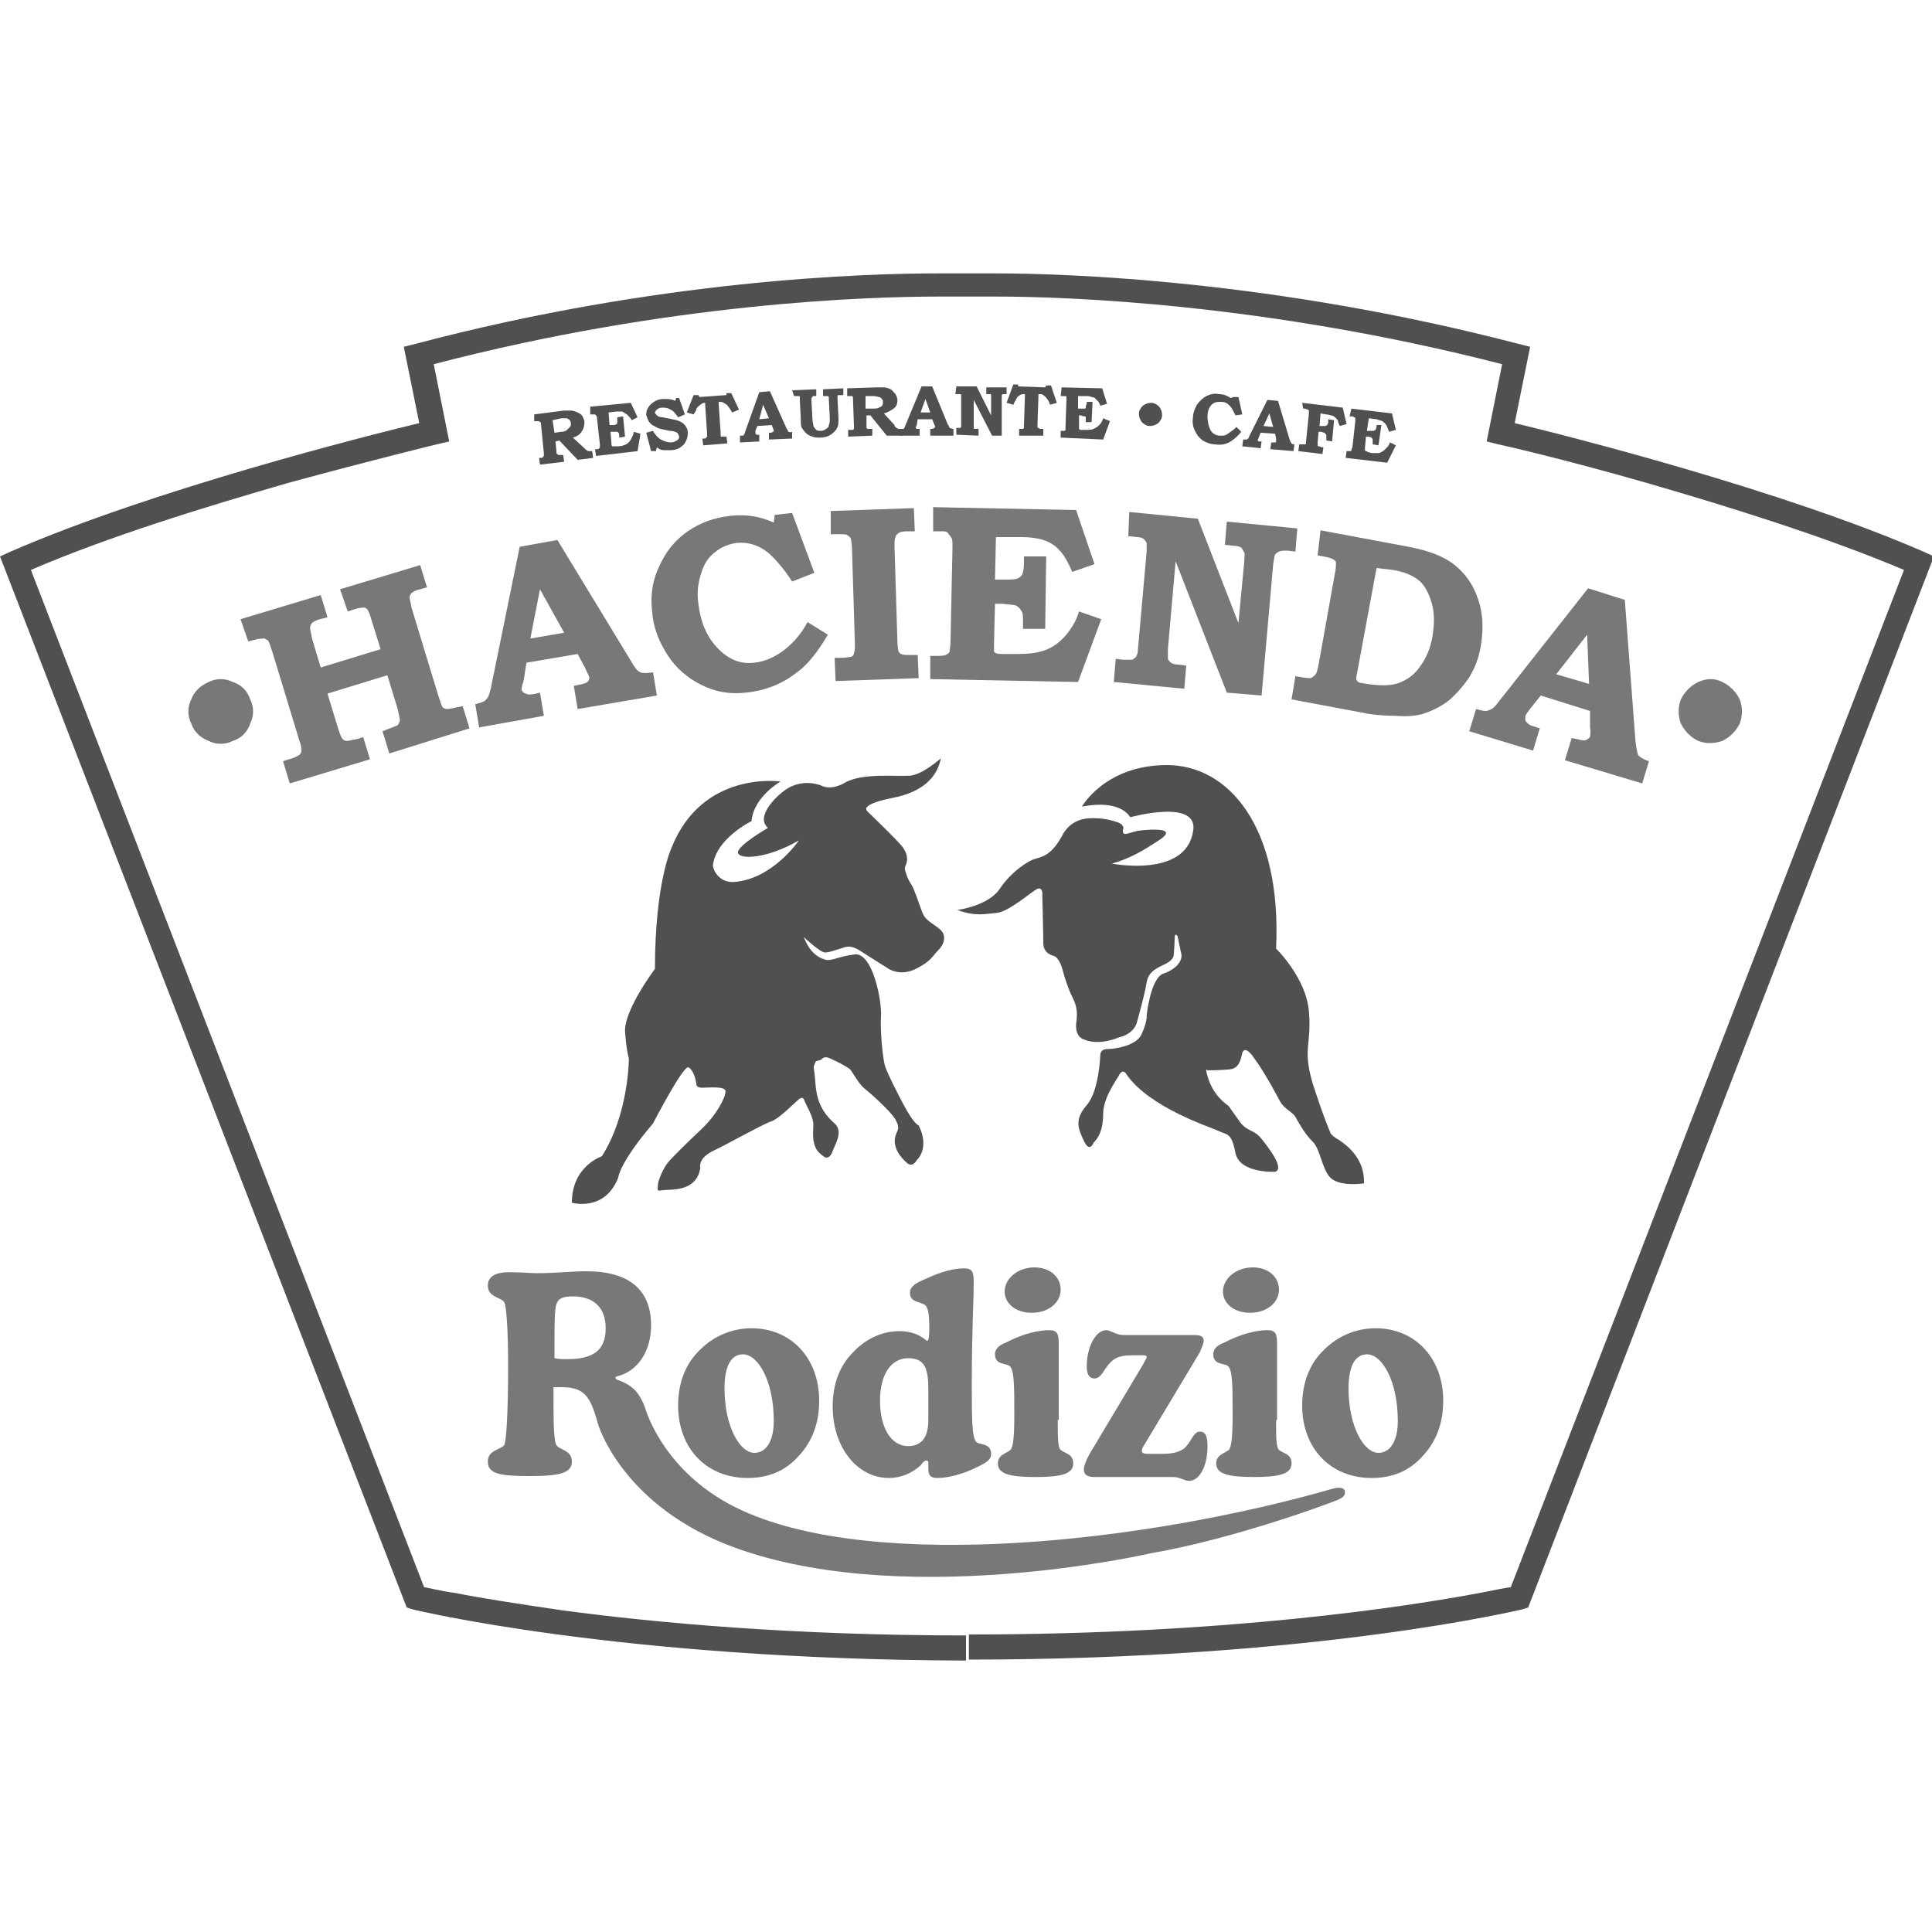
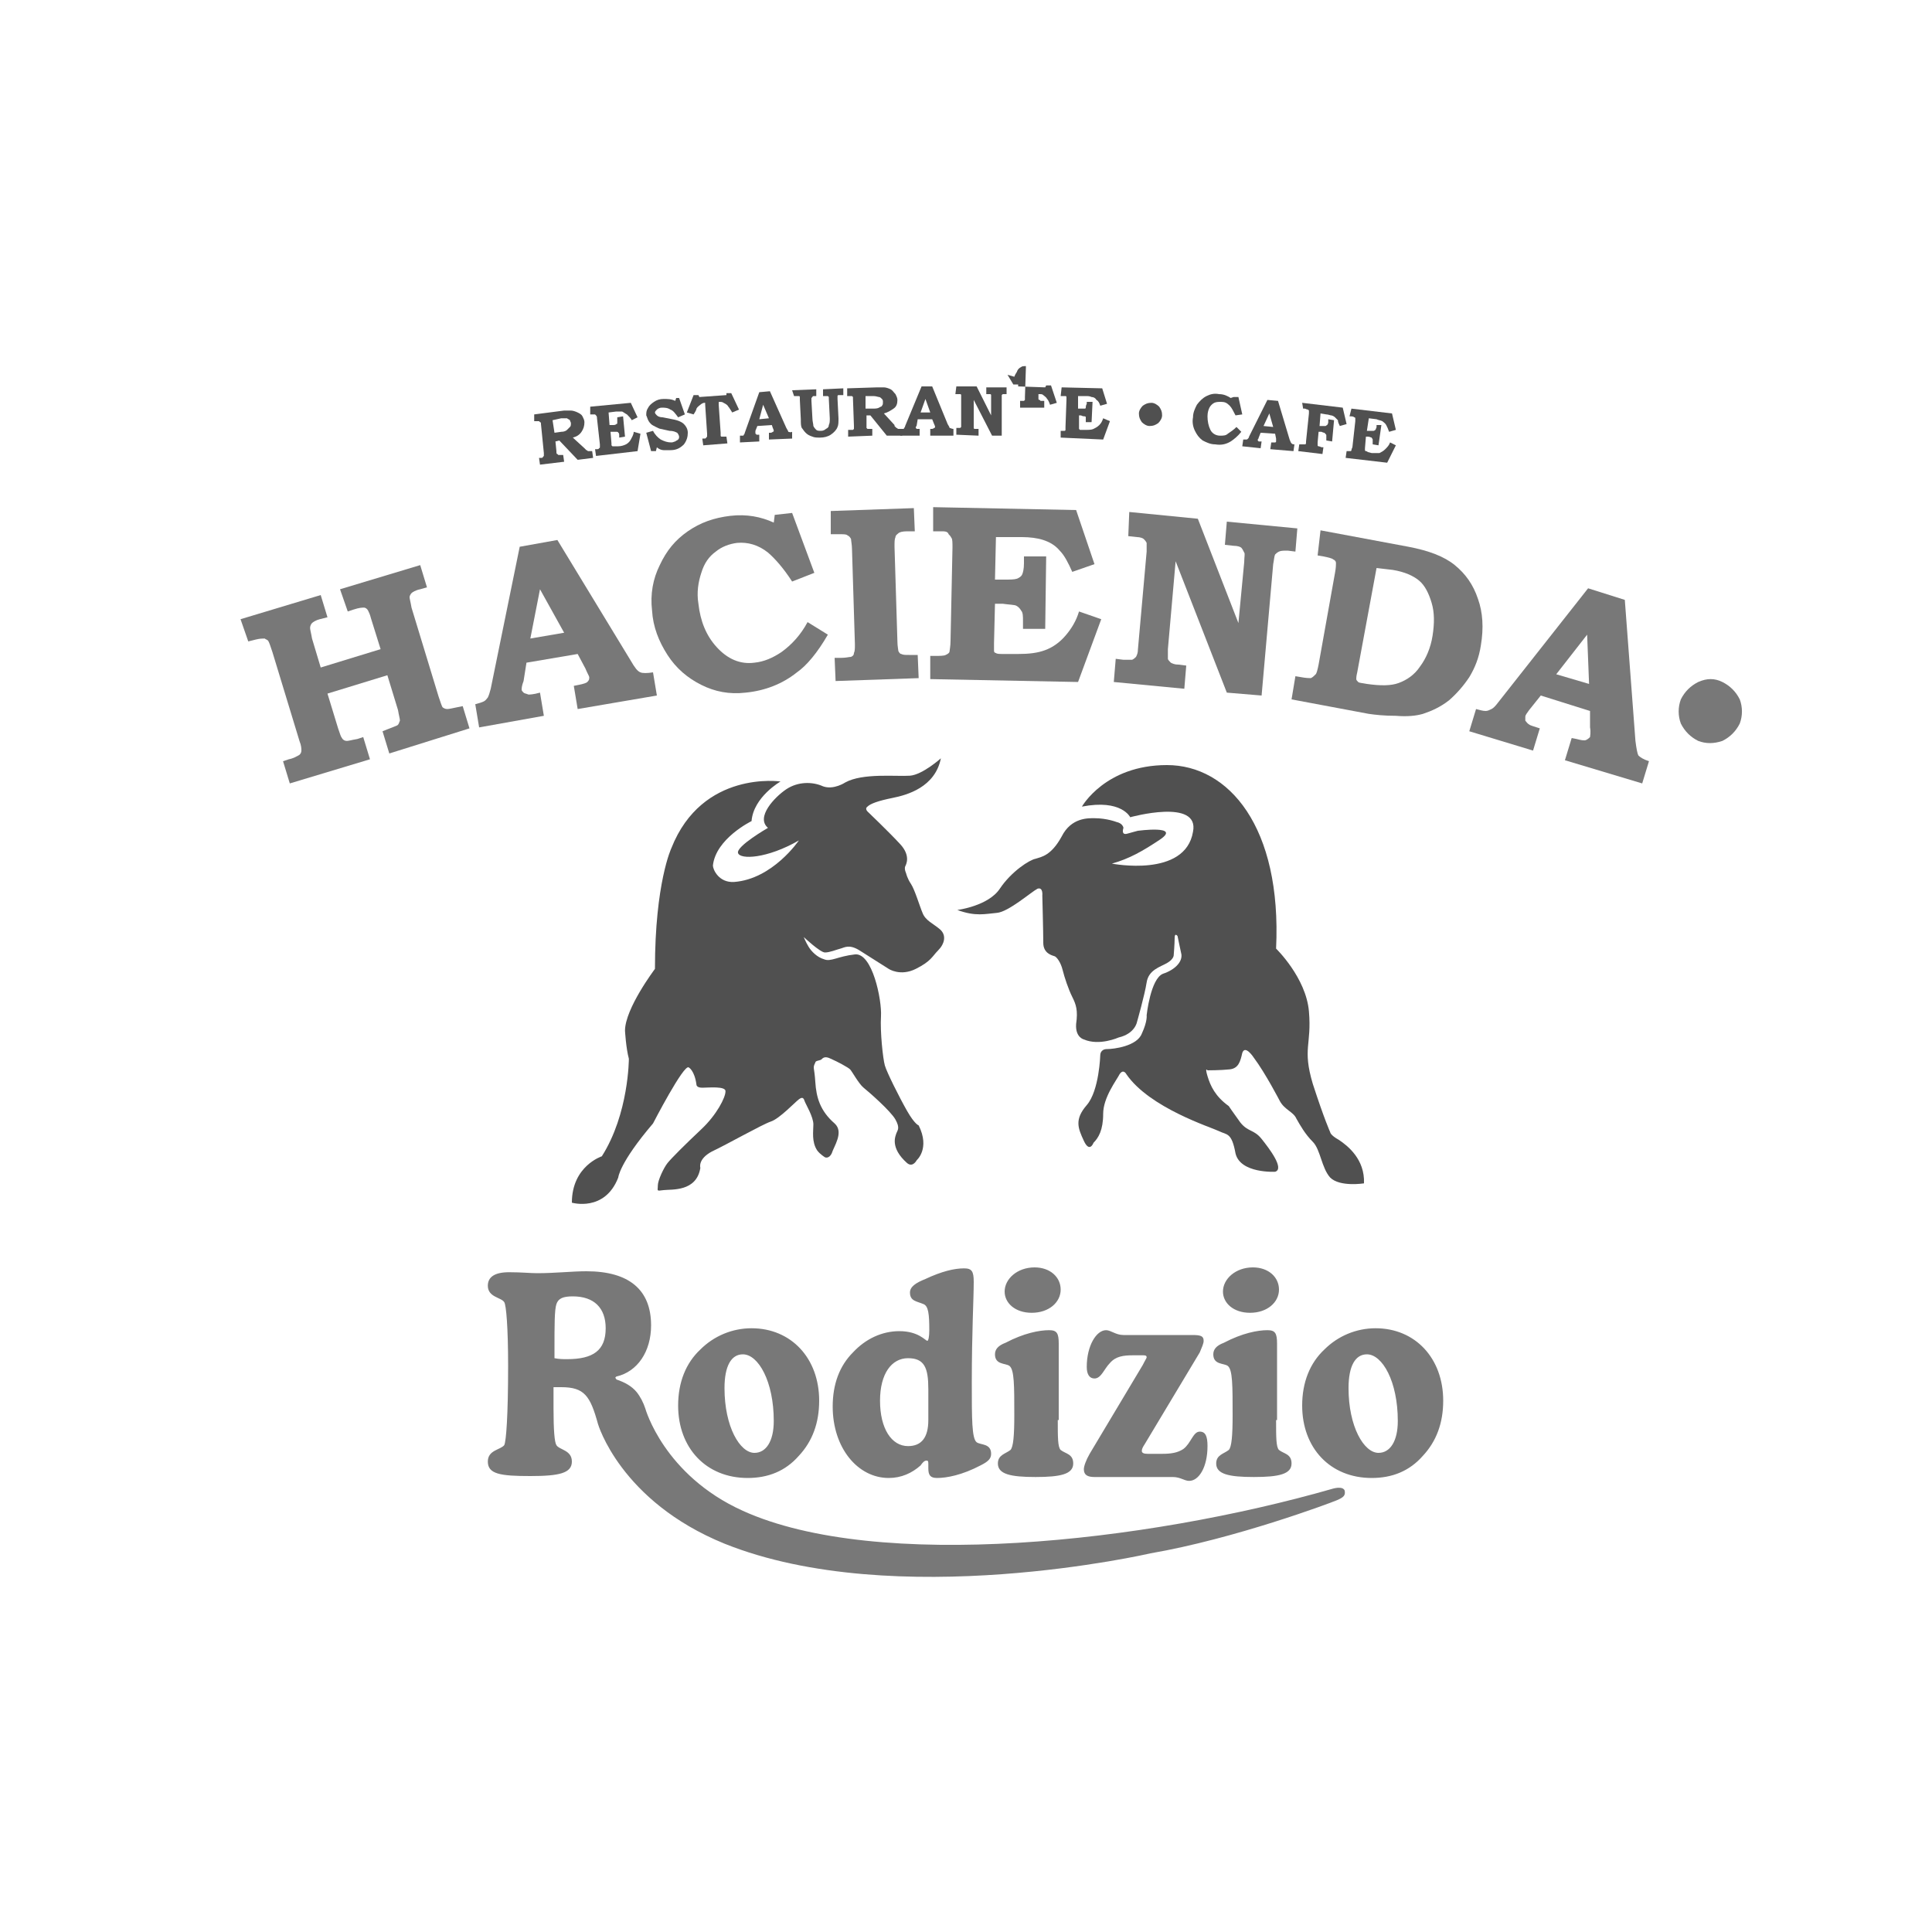
<svg xmlns="http://www.w3.org/2000/svg" version="1.1" id="Layer_1" x="0px" y="0px" viewBox="0 0 200 200" style="enable-background:new 0 0 200 200;" xml:space="preserve">
  <style type="text/css">
	.st0{fill:#787878;}
	.st1{fill:#505050;}
	.st2{fill-rule:evenodd;clip-rule:evenodd;fill:#505050;}
</style>
  <path class="st0" d="M61.9,147.4c-0.8-2.9-1.4-3.8-3.8-3.8c-0.2,0-0.5,0-0.8,0c0,0.8,0,1.5,0,2.2c0,2.2,0.1,3.5,0.3,3.8  c0.3,0.5,1.6,0.5,1.6,1.7c0,1.2-1.3,1.5-4.3,1.5c-3.1,0-4.4-0.2-4.4-1.5c0-1.2,1.3-1.2,1.7-1.7c0.2-0.4,0.4-3.1,0.4-8.2  c0-4-0.2-6.3-0.4-6.6c-0.3-0.5-1.7-0.5-1.7-1.7c0-0.9,0.7-1.4,2.2-1.4c1.3,0,2.2,0.1,2.9,0.1c1.9,0,3.6-0.2,5.1-0.2  c4.4,0,6.7,1.9,6.7,5.6c0,2.7-1.4,4.8-3.6,5.3c-0.1,0.1-0.1,0.1-0.1,0.1c0,0.1,0.1,0.1,0.1,0.2c0.9,0.3,1.6,0.7,2.1,1.3  c0.4,0.5,0.7,1.1,0.9,1.7c0,0,1.9,6.9,10.1,10.6c13.9,6.3,41.6,3.3,61.1-2.3c0,0,1-0.3,1.2,0.2c0.1,0.5-0.1,0.7-0.8,1  c-0.7,0.3-10.6,4-19.3,5.5c0,0-26.4,6.1-44.1-1C64.2,155.4,61.9,147.4,61.9,147.4z M57.4,140.6c0.5,0.1,0.9,0.1,1.3,0.1  c2.7,0,4-0.9,4-3.2c0-2.1-1.2-3.3-3.4-3.3c-1,0-1.5,0.2-1.7,0.8c-0.2,0.6-0.2,2.1-0.2,4.7V140.6z M72.5,139.7  c1.4-1.4,3.3-2.2,5.3-2.2c4.1,0,7,3.1,7,7.5c0,2.3-0.7,4.2-2.1,5.7c-1.4,1.6-3.2,2.3-5.3,2.3c-4.3,0-7.2-3.1-7.2-7.5  C70.2,143.1,71,141.1,72.5,139.7z M80.1,147.1c0-4.1-1.6-6.9-3.2-6.9c-1.2,0-1.9,1.2-1.9,3.5c0,4,1.6,6.7,3.1,6.7  C79.3,150.4,80.1,149.2,80.1,147.1z M96.1,151.6c0-0.3,0-0.4-0.2-0.4c-0.2,0-0.4,0.2-0.6,0.5c-0.9,0.8-2,1.3-3.3,1.3  c-3.2,0-5.8-3.1-5.8-7.4c0-2.3,0.7-4.2,2.1-5.6c1.3-1.4,3-2.2,4.8-2.2c2,0,2.7,1,2.9,1c0.1,0,0.2-0.4,0.2-1.1c0-1.7-0.1-2.5-0.6-2.7  c-0.7-0.3-1.4-0.3-1.4-1.2c0-0.6,0.6-1,1.6-1.4c1.7-0.8,3-1.1,4-1.1c0.8,0,1,0.3,1,1.4c0,1.7-0.2,5.2-0.2,10.4c0,3.8,0,5.8,0.5,6.2  c0.4,0.3,1.5,0.1,1.5,1.2c0,0.5-0.3,0.8-1.1,1.2c-1.9,1-3.5,1.3-4.5,1.3c-0.7,0-0.9-0.3-0.9-1V151.6z M94,140.6  c-1.7,0-2.9,1.6-2.9,4.4c0,2.9,1.2,4.7,2.9,4.7c1.4,0,2.1-0.9,2.1-2.7v-3.2C96.1,141.6,95.7,140.6,94,140.6z M109.5,147  c0,1.8,0,2.8,0.3,3.1c0.5,0.4,1.3,0.4,1.3,1.4c0,1.1-1.3,1.4-3.9,1.4c-2.6,0-3.9-0.3-3.9-1.4c0-0.9,0.8-1,1.3-1.4  c0.3-0.3,0.4-1.5,0.4-3.6c0-3.1,0-4.7-0.5-5.1c-0.4-0.3-1.5-0.1-1.5-1.2c0-0.5,0.3-0.9,1.1-1.2c1.9-1,3.5-1.3,4.5-1.3  c0.8,0,1,0.3,1,1.4c0,0.4,0,1.8,0,4.3V147z M107.1,131.2c1.6,0,2.7,1,2.7,2.3c0,1.3-1.2,2.4-3,2.4c-1.7,0-2.8-1-2.8-2.2  C104,132.4,105.3,131.2,107.1,131.2z M118.7,140.5c0-0.2-0.2-0.2-0.4-0.2h-1c-1,0-1.8,0.1-2.4,0.8c-0.6,0.6-0.9,1.6-1.6,1.6  c-0.5,0-0.8-0.4-0.8-1.2c0-2.2,1-3.8,2-3.8c0.5,0,1,0.5,1.8,0.5h7.1c0.9,0,1.2,0.1,1.2,0.6c0,0.3-0.2,0.7-0.4,1.2l-5.7,9.5  c-0.2,0.3-0.3,0.5-0.3,0.7c0,0.2,0.2,0.3,0.6,0.3h1.5c0.9,0,1.6-0.1,2.2-0.5c0.8-0.6,1-1.8,1.7-1.8c0.6,0,0.8,0.5,0.8,1.5  c0,2.2-0.9,3.6-1.9,3.6c-0.5,0-0.9-0.4-1.7-0.4h-8.1c-0.7,0-1.1-0.2-1.1-0.8c0-0.3,0.2-0.9,0.6-1.6l5.5-9.2  C118.6,140.7,118.7,140.6,118.7,140.5z M132.1,147c0,1.8,0,2.8,0.3,3.1c0.5,0.4,1.3,0.4,1.3,1.4c0,1.1-1.3,1.4-3.9,1.4  c-2.6,0-3.9-0.3-3.9-1.4c0-0.9,0.8-1,1.3-1.4c0.3-0.3,0.4-1.5,0.4-3.6c0-3.1,0-4.7-0.5-5.1c-0.4-0.3-1.5-0.1-1.5-1.2  c0-0.5,0.3-0.9,1.1-1.2c1.9-1,3.5-1.3,4.5-1.3c0.8,0,1,0.3,1,1.4c0,0.4,0,1.8,0,4.3V147z M129.7,131.2c1.6,0,2.7,1,2.7,2.3  c0,1.3-1.2,2.4-3,2.4c-1.7,0-2.8-1-2.8-2.2C126.6,132.4,127.9,131.2,129.7,131.2z M137.1,139.7c1.4-1.4,3.3-2.2,5.3-2.2  c4.1,0,7,3.1,7,7.5c0,2.3-0.7,4.2-2.1,5.7c-1.4,1.6-3.2,2.3-5.3,2.3c-4.3,0-7.2-3.1-7.2-7.5C134.8,143.1,135.6,141.1,137.1,139.7z   M144.7,147.1c0-4.1-1.6-6.9-3.2-6.9c-1.2,0-1.9,1.2-1.9,3.5c0,4,1.6,6.7,3.1,6.7C143.9,150.4,144.7,149.2,144.7,147.1z" />
  <g>
-     <path class="st1" d="M42.7,166.6l-0.6-0.2L0,57.6l1.1-0.5c14.7-6.4,36.9-12,42.3-13.3l0,0l-1.6-7.9l1.2-0.3   c25.3-6.7,46.7-7.3,54.2-7.3l0,0c1.6,0,2.6,0,2.9,0l0,0c0.2,0,1.2,0,2.9,0l0,0c7.5,0,28.9,0.7,54.2,7.3l0,0l1.2,0.3l-1.6,7.9   c5.4,1.3,27.6,6.9,42.3,13.3l0,0l1.1,0.5l-42,108.8l-0.6,0.2c-0.1,0-21.3,5.2-57.3,5.2l0,0v-1.3v-1.3c26.9,0,45.4-2.9,52.9-4.3l0,0   c1.5-0.3,2.5-0.5,3.2-0.6l0,0l40.7-105.3c-8-3.4-18.3-6.6-26.6-9l0,0c-8.7-2.5-15.3-4-15.4-4l0,0l-1.2-0.3l1.6-8   c-24.5-6.3-45.1-7-52.4-7l0,0c-1.8,0-2.8,0-2.8,0l0,0l-0.1,0l-0.1,0c0,0-1,0-2.8,0l0,0c-7.3,0-27.9,0.6-52.4,7l0,0l1.6,8L45.2,46   c0,0-6.6,1.6-15.4,4l0,0c-8.3,2.4-18.5,5.5-26.6,9l0,0l40.7,105.3c0.6,0.1,1.7,0.4,3.2,0.6l0,0c2.5,0.5,6.3,1.1,11.1,1.8l0,0   c9.7,1.3,23.9,2.6,41.8,2.6l0,0v1.3v1.3C63.9,171.8,42.7,166.6,42.7,166.6L42.7,166.6z" />
-   </g>
+     </g>
  <g>
-     <path class="st0" d="M21.6,70.6c0.8-0.4,1.7-0.4,2.5,0c0.9,0.3,1.5,0.9,1.8,1.8c0.4,0.8,0.4,1.7,0,2.5c-0.3,0.9-0.9,1.5-1.8,1.8   c-0.8,0.4-1.7,0.4-2.5,0c-0.8-0.3-1.5-0.9-1.8-1.8c-0.4-0.8-0.4-1.7,0-2.5C20.1,71.6,20.7,71,21.6,70.6z" />
    <path class="st0" d="M24.9,64.1l8.3-2.5l0.7,2.3l-0.8,0.2c-0.4,0.1-0.7,0.3-0.8,0.4c-0.1,0.1-0.2,0.3-0.2,0.5   c0,0.2,0.1,0.5,0.2,1.1l0.9,3l6.2-1.9l-1-3.2c-0.1-0.4-0.2-0.6-0.3-0.8c-0.1-0.2-0.3-0.3-0.4-0.3c-0.2,0-0.5,0-1.1,0.2l-0.6,0.2   L35.2,61l8.3-2.5l0.7,2.3l-0.7,0.2c-0.5,0.1-0.8,0.3-0.9,0.4c-0.1,0.1-0.2,0.3-0.2,0.4c0,0.2,0.1,0.5,0.2,1.1l2.8,9.2   c0.2,0.6,0.3,0.9,0.4,1.1c0.1,0.1,0.3,0.2,0.5,0.2c0.2,0,0.6-0.1,1.1-0.2l0.5-0.1l0.7,2.3L40.3,78l-0.7-2.3l0.5-0.2   c0.5-0.2,0.8-0.3,1-0.4c0.2-0.1,0.2-0.3,0.3-0.5c0-0.2-0.1-0.5-0.2-1.1l-1.1-3.6l-6.2,1.9l1.1,3.6c0.2,0.6,0.3,0.9,0.4,1   c0.1,0.2,0.3,0.3,0.5,0.3c0.2,0,0.5-0.1,1.1-0.2l0.6-0.2l0.7,2.3L30,81.1l-0.7-2.3l0.6-0.2c0.5-0.1,0.8-0.3,1-0.4   c0.2-0.1,0.3-0.3,0.3-0.5c0-0.2,0-0.5-0.2-1l-2.8-9.2c-0.2-0.6-0.3-0.9-0.4-1.1c-0.1-0.2-0.3-0.2-0.4-0.3c-0.2,0-0.5,0-0.9,0.1   l-0.8,0.2L24.9,64.1z" />
    <path class="st0" d="M53.8,56.6l3.9-0.7l7.6,12.5c0.4,0.7,0.7,1.1,1,1.2c0.2,0.1,0.7,0.1,1.3,0l0.4,2.4l-8.2,1.4l-0.4-2.4l0.5-0.1   c0.5-0.1,0.8-0.2,0.9-0.3c0.2-0.2,0.2-0.3,0.2-0.5c0-0.1-0.2-0.4-0.4-0.9l-0.8-1.5l-5.3,0.9l-0.3,1.9C54,71,54,71.3,54,71.4   c0,0.1,0.1,0.2,0.2,0.3c0.1,0.1,0.3,0.1,0.5,0.2c0.1,0,0.5,0,1.2-0.2l0.4,2.4l-6.7,1.2l-0.4-2.4c0.4-0.1,0.7-0.2,0.9-0.3   c0.2-0.1,0.3-0.3,0.4-0.4c0.1-0.2,0.2-0.5,0.3-0.9L53.8,56.6z M54.9,66.1l3.5-0.6L55.9,61L54.9,66.1z" />
    <path class="st0" d="M80.2,53.3l1.8-0.2l2.3,6.2L82,60.2c-0.9-1.4-1.8-2.4-2.5-3c-1-0.8-2.1-1.1-3.2-1c-0.8,0.1-1.6,0.4-2.2,0.9   c-0.7,0.5-1.2,1.2-1.5,2.2c-0.3,0.9-0.5,2-0.3,3.2c0.2,1.8,0.8,3.3,1.9,4.5c1.1,1.2,2.4,1.8,3.9,1.6c1-0.1,1.9-0.5,2.8-1.1   c1.1-0.8,2-1.8,2.7-3.1l2.1,1.3c-1.1,1.9-2.2,3.2-3.2,3.9c-1.5,1.2-3.3,1.9-5.3,2.1c-1.7,0.2-3.2-0.1-4.6-0.8   c-1.4-0.7-2.6-1.7-3.5-3.1c-0.9-1.4-1.5-2.9-1.6-4.6c-0.2-1.7,0.1-3.3,0.8-4.7c0.7-1.5,1.6-2.6,2.9-3.5c1.3-0.9,2.7-1.4,4.4-1.6   c1.7-0.2,3.2,0.1,4.5,0.7L80.2,53.3z" />
    <path class="st0" d="M86,52.9l8.6-0.3l0.1,2.4l-0.8,0c-0.5,0-0.8,0.1-0.9,0.2c-0.1,0.1-0.3,0.2-0.3,0.4c-0.1,0.2-0.1,0.5-0.1,1   l0.3,9.8c0,0.5,0.1,0.9,0.1,1c0.1,0.2,0.2,0.3,0.3,0.3c0.2,0.1,0.4,0.1,0.8,0.1l0.9,0l0.1,2.4l-8.6,0.3l-0.1-2.4l0.7,0   c0.5,0,0.8-0.1,1-0.1c0.2-0.1,0.3-0.2,0.3-0.4c0.1-0.2,0.1-0.5,0.1-0.9l-0.3-9.8c0-0.5-0.1-0.9-0.1-1.1c-0.1-0.2-0.2-0.3-0.4-0.4   c-0.1-0.1-0.4-0.1-0.9-0.1l-0.8,0L86,52.9z" />
    <path class="st0" d="M96.6,52.5l14.8,0.3l1.9,5.6l-2.3,0.8c-0.4-0.9-0.8-1.7-1.3-2.2c-0.5-0.6-1.1-0.9-1.7-1.1   c-0.6-0.2-1.4-0.3-2.2-0.3l-2.7,0l-0.1,4.4l0.9,0c0.7,0,1.1,0,1.4-0.1c0.2-0.1,0.4-0.2,0.5-0.4c0.1-0.2,0.2-0.6,0.2-1.2l0-0.7   l2.3,0l-0.1,7.5l-2.3,0l0-0.8c0-0.5,0-0.9-0.2-1.1c-0.1-0.2-0.3-0.4-0.5-0.5c-0.2-0.1-0.7-0.1-1.4-0.2l-0.8,0l-0.1,4.1   c0,0.4,0,0.7,0,0.8c0,0.1,0.1,0.2,0.2,0.2c0.1,0.1,0.4,0.1,0.8,0.1l1.5,0c1.1,0,2-0.1,2.8-0.4c0.8-0.3,1.5-0.8,2.1-1.5   c0.6-0.7,1.1-1.5,1.4-2.5l2.3,0.8l-2.4,6.5l-15.3-0.3l0-2.4l0.4,0c0.6,0,1,0,1.2-0.1c0.2-0.1,0.4-0.2,0.4-0.4   c0-0.1,0.1-0.5,0.1-1.1l0.2-9.6c0-0.5,0-0.9-0.1-1c-0.1-0.2-0.2-0.3-0.3-0.4C98.1,55,97.8,55,97.4,55l-0.8,0L96.6,52.5z" />
    <path class="st0" d="M116.9,53l7.1,0.7l4.2,10.8l0.6-6.3c0-0.5,0.1-0.9,0-1c-0.1-0.2-0.2-0.4-0.3-0.5c-0.1-0.1-0.4-0.2-0.8-0.2   l-0.9-0.1l0.2-2.4l7.3,0.7l-0.2,2.4l-0.8-0.1c-0.4,0-0.7,0-0.9,0.1c-0.2,0.1-0.3,0.2-0.4,0.3c-0.1,0.2-0.1,0.5-0.2,1L130.6,72   l-3.6-0.3l-5.3-13.6l-0.8,9.1c0,0.5,0,0.9,0,1c0,0.1,0.2,0.3,0.3,0.4c0.2,0.1,0.4,0.2,0.8,0.2l0.8,0.1l-0.2,2.4l-7.3-0.7l0.2-2.4   l0.8,0.1c0.4,0,0.7,0,0.9,0c0.2-0.1,0.3-0.2,0.4-0.3c0.1-0.2,0.2-0.4,0.2-0.8l0.9-10.1c0-0.4,0-0.7,0-0.9c-0.1-0.2-0.2-0.3-0.3-0.4   c-0.1-0.1-0.4-0.2-0.7-0.2l-0.9-0.1L116.9,53z" />
    <path class="st0" d="M136.7,54.9l9.1,1.7c2.1,0.4,3.7,1,4.8,1.9c1.1,0.9,1.9,2,2.4,3.5c0.5,1.4,0.6,3,0.3,4.8   c-0.2,1.3-0.6,2.3-1.2,3.3c-0.6,0.9-1.3,1.7-2.1,2.4c-0.9,0.7-1.8,1.1-2.7,1.4c-0.7,0.2-1.6,0.3-2.8,0.2c-1.2,0-2.1-0.1-2.8-0.2   l-8-1.5l0.4-2.4l0.6,0.1c0.5,0.1,0.9,0.1,1,0.1c0.2-0.1,0.3-0.2,0.5-0.4c0.1-0.1,0.2-0.5,0.3-1l1.7-9.5c0.1-0.5,0.1-0.9,0.1-1   c0-0.2-0.1-0.3-0.3-0.4c-0.1-0.1-0.5-0.2-1-0.3l-0.6-0.1L136.7,54.9z M142.5,58.8l-2,10.8c-0.1,0.4-0.1,0.6-0.1,0.7   c0,0.1,0.1,0.2,0.2,0.3c0.1,0.1,0.4,0.1,0.9,0.2c1.4,0.2,2.5,0.2,3.3-0.1c0.8-0.3,1.6-0.8,2.2-1.7c0.6-0.8,1.1-1.9,1.3-3.2   c0.2-1.3,0.2-2.4-0.1-3.4c-0.3-1-0.7-1.8-1.3-2.3c-0.6-0.5-1.5-0.9-2.7-1.1L142.5,58.8z" />
    <path class="st0" d="M164.4,60.9l3.8,1.2l1.1,14.6c0.1,0.8,0.2,1.3,0.3,1.5c0.2,0.2,0.5,0.4,1.1,0.6l-0.7,2.3l-8-2.4l0.7-2.3   l0.5,0.1c0.4,0.1,0.8,0.2,1,0.1c0.2-0.1,0.3-0.2,0.4-0.3c0-0.1,0.1-0.5,0-1l0-1.7l-5.1-1.6l-1.2,1.5c-0.2,0.3-0.4,0.5-0.4,0.7   c0,0.1,0,0.3,0,0.4c0.1,0.1,0.2,0.3,0.4,0.4c0.1,0.1,0.5,0.2,1.1,0.4l-0.7,2.3l-6.6-2l0.7-2.3c0.4,0.1,0.7,0.2,1,0.2   c0.2,0,0.4-0.1,0.6-0.2c0.2-0.1,0.4-0.3,0.7-0.7L164.4,60.9z M161.1,69.8l3.4,1l-0.2-5.1L161.1,69.8z" />
    <path class="st0" d="M178.3,70.6c0.8,0.4,1.4,1,1.8,1.8c0.3,0.8,0.3,1.7,0,2.5c-0.4,0.8-1,1.4-1.8,1.8c-0.9,0.3-1.7,0.3-2.5,0   c-0.8-0.4-1.4-1-1.8-1.8c-0.3-0.8-0.3-1.7,0-2.5c0.4-0.8,1-1.4,1.8-1.8C176.7,70.2,177.5,70.2,178.3,70.6z" />
  </g>
  <g>
    <path class="st1" d="M55.3,42.9l3.1-0.4c0.2,0,0.4,0,0.7,0c0.2,0,0.5,0.1,0.7,0.2c0.2,0.1,0.4,0.2,0.5,0.4c0.1,0.2,0.2,0.4,0.2,0.6   c0,0.4-0.1,0.7-0.3,1c-0.2,0.3-0.5,0.5-0.9,0.6l1.2,1.1l0,0c0.1,0.1,0.1,0.1,0.2,0.2c0.1,0,0.1,0.1,0.2,0.1c0.1,0,0.1,0,0.2,0   l0.2,0l0.1,0.7l-1.6,0.2l-1.9-2l-0.4,0.1l0.1,1c0,0.2,0,0.3,0.1,0.3c0,0,0.1,0.1,0.1,0.1c0,0,0.1,0,0.3,0l0.2,0l0.1,0.7l-2.5,0.3   l-0.1-0.7l0.2,0c0.1,0,0.2,0,0.2-0.1c0,0,0.1-0.1,0.1-0.1c0,0,0-0.1,0-0.3L56,43.9c0-0.1,0-0.2-0.1-0.2c0,0-0.1-0.1-0.1-0.1   c-0.1,0-0.1,0-0.2,0l-0.1,0l-0.2,0L55.3,42.9z M57.2,43.5l0.2,1.3l0.7-0.1c0.3,0,0.5-0.1,0.6-0.2c0.1-0.1,0.2-0.2,0.3-0.3   c0.1-0.1,0.1-0.2,0.1-0.4c0-0.1-0.1-0.2-0.1-0.3c-0.1-0.1-0.2-0.1-0.3-0.2c-0.1,0-0.3,0-0.6,0L57.2,43.5z" />
    <path class="st1" d="M61.1,42.1l4.2-0.4l0.7,1.5l-0.6,0.3c-0.1-0.2-0.3-0.4-0.5-0.6c-0.2-0.1-0.3-0.2-0.5-0.3c-0.2,0-0.4,0-0.6,0   l-0.8,0.1l0.1,1.3l0.3,0c0.2,0,0.3,0,0.4-0.1c0.1,0,0.1-0.1,0.1-0.1c0-0.1,0-0.2,0-0.4l0-0.2l0.6-0.1l0.2,2.1l-0.6,0.1l0-0.2   c0-0.1,0-0.3-0.1-0.3c0-0.1-0.1-0.1-0.2-0.1s-0.2,0-0.4,0l-0.2,0l0.1,1.2c0,0.1,0,0.2,0,0.2c0,0,0,0,0.1,0.1c0,0,0.1,0,0.2,0l0.4,0   c0.3,0,0.6-0.1,0.8-0.2c0.2-0.1,0.4-0.3,0.5-0.5c0.1-0.2,0.3-0.5,0.3-0.8l0.7,0.2L66,46.7l-4.3,0.5l-0.1-0.7l0.1,0   c0.2,0,0.3,0,0.3-0.1c0.1,0,0.1-0.1,0.1-0.1c0,0,0-0.1,0-0.3l-0.3-2.7c0-0.1,0-0.2-0.1-0.3c0,0-0.1-0.1-0.1-0.1c0,0-0.1,0-0.3,0   l-0.2,0L61.1,42.1z" />
    <path class="st1" d="M70.3,41.2l0.6,1.7l-0.7,0.3c-0.3-0.4-0.5-0.7-0.8-0.8c-0.3-0.2-0.6-0.2-0.9-0.2c-0.2,0-0.4,0.1-0.5,0.2   s-0.2,0.2-0.2,0.3c0,0.1,0.1,0.2,0.2,0.3c0.1,0.1,0.3,0.2,0.6,0.2l1,0.2c0.6,0.1,1,0.3,1.2,0.5c0.2,0.2,0.4,0.5,0.4,0.9   c0,0.4-0.1,0.8-0.4,1.2c-0.4,0.4-0.8,0.6-1.4,0.6c-0.3,0-0.5,0-0.7,0c-0.2,0-0.5-0.1-0.7-0.3l-0.1,0.4l-0.5,0l-0.5-1.9l0.7-0.2   c0.2,0.4,0.5,0.7,0.8,0.9c0.4,0.2,0.7,0.3,1.1,0.3c0.2,0,0.3-0.1,0.4-0.1c0.1-0.1,0.2-0.1,0.3-0.2c0.1-0.1,0.1-0.2,0.1-0.3   c0-0.1-0.1-0.3-0.2-0.4c-0.2-0.1-0.4-0.2-0.8-0.2l-0.9-0.2c-0.1,0-0.3-0.1-0.5-0.2c-0.2-0.1-0.4-0.2-0.5-0.3   c-0.1-0.1-0.2-0.2-0.3-0.4c-0.1-0.2-0.1-0.3-0.2-0.5c0-0.3,0-0.5,0.2-0.8c0.1-0.2,0.3-0.4,0.6-0.6c0.3-0.2,0.6-0.3,1-0.3   c0.4,0,0.8,0,1.2,0.2l0.1-0.3L70.3,41.2z" />
    <path class="st1" d="M71.8,40.9l0.5,0l0.1,0.2l2.8-0.2l0-0.2l0.5,0l0.8,1.7l-0.7,0.3c-0.2-0.3-0.3-0.5-0.4-0.6   c-0.1-0.2-0.3-0.3-0.5-0.4c-0.1-0.1-0.3-0.1-0.4-0.1c-0.1,0-0.1,0-0.1,0.1c0,0,0,0.1,0,0.2l0.2,2.9c0,0.2,0,0.3,0,0.3   c0,0,0,0.1,0.1,0.1c0,0,0.1,0,0.1,0c0.1,0,0.2,0,0.4,0l0.1,0.7l-2.5,0.2l-0.1-0.7l0.1,0c0.2,0,0.3,0,0.3-0.1c0,0,0.1-0.1,0.1-0.1   c0-0.1,0-0.2,0-0.3l-0.2-3c0-0.1,0-0.1,0-0.2c0,0-0.1,0-0.1,0c-0.1,0-0.3,0.1-0.4,0.2c-0.1,0.1-0.3,0.2-0.4,0.4   c0,0.1-0.1,0.3-0.3,0.6l-0.7-0.2L71.8,40.9z" />
    <path class="st1" d="M78.6,40.6l1.1-0.1l1.7,3.8c0.1,0.2,0.2,0.3,0.2,0.4c0.1,0,0.2,0.1,0.4,0l0,0.7l-2.4,0.1l0-0.7l0.1,0   c0.1,0,0.2,0,0.3-0.1c0.1,0,0.1-0.1,0.1-0.1c0,0,0-0.1-0.1-0.3L79.9,44l-1.5,0.1l-0.2,0.5c0,0.1,0,0.2,0,0.2c0,0,0,0.1,0,0.1   c0,0,0.1,0,0.1,0.1c0,0,0.2,0,0.3,0l0,0.7l-2,0.1l0-0.7c0.1,0,0.2,0,0.3,0c0.1,0,0.1-0.1,0.1-0.1c0,0,0.1-0.1,0.1-0.2L78.6,40.6z    M78.6,43.4l1-0.1L79,41.9L78.6,43.4z" />
    <path class="st1" d="M82,40.4l2.5-0.1l0,0.7l-0.2,0c-0.1,0-0.2,0-0.2,0.1c0,0-0.1,0.1-0.1,0.1c0,0.1,0,0.2,0,0.3l0.1,1.8   c0,0.3,0.1,0.6,0.1,0.8c0.1,0.2,0.2,0.3,0.3,0.4c0.1,0.1,0.3,0.1,0.5,0.1c0.2,0,0.4-0.1,0.5-0.2c0.2-0.1,0.3-0.2,0.3-0.4   c0.1-0.2,0.1-0.4,0.1-0.7l-0.1-2c0-0.1,0-0.1,0-0.2c0,0-0.1-0.1-0.1-0.1c0,0-0.1,0-0.3,0l-0.2,0l0-0.7l2.1-0.1l0,0.7l-0.2,0   c-0.2,0-0.3,0-0.3,0c-0.1,0-0.1,0.1-0.1,0.1c0,0,0,0.1,0,0.3l0.1,2c0,0.4,0,0.7-0.1,0.9c-0.1,0.3-0.4,0.6-0.7,0.8   c-0.3,0.2-0.7,0.3-1.1,0.3c-0.3,0-0.6,0-0.8-0.1c-0.3-0.1-0.5-0.2-0.7-0.4c-0.2-0.2-0.3-0.4-0.4-0.5c-0.1-0.2-0.1-0.5-0.1-0.9   l-0.1-2c0-0.2,0-0.3,0-0.3c0-0.1-0.1-0.1-0.1-0.1c0,0-0.1,0-0.3,0l-0.2,0L82,40.4z" />
    <path class="st1" d="M87.7,40.2l3.1-0.1c0.2,0,0.4,0,0.7,0c0.2,0,0.5,0.1,0.7,0.2c0.2,0.1,0.3,0.3,0.5,0.5c0.1,0.2,0.2,0.4,0.2,0.6   c0,0.4-0.1,0.7-0.4,0.9c-0.3,0.2-0.6,0.4-1,0.5l1.1,1.2l0,0.1c0.1,0.1,0.1,0.1,0.2,0.2c0.1,0,0.1,0.1,0.2,0.1c0.1,0,0.1,0,0.2,0   l0.2,0l0,0.7l-1.6,0L90.1,43l-0.4,0l0,1c0,0.2,0,0.3,0,0.3c0,0,0.1,0.1,0.1,0.1s0.1,0,0.3,0l0.2,0l0,0.7l-2.5,0.1l0-0.7l0.2,0   c0.1,0,0.2,0,0.3,0c0,0,0.1-0.1,0.1-0.1c0,0,0-0.1,0-0.3l-0.1-2.8c0-0.1,0-0.2,0-0.2c0,0-0.1-0.1-0.1-0.1c-0.1,0-0.1,0-0.2,0   l-0.1,0l-0.2,0L87.7,40.2z M89.6,41l0,1.3l0.7,0c0.3,0,0.5,0,0.7-0.1c0.1-0.1,0.3-0.1,0.3-0.2c0.1-0.1,0.1-0.2,0.1-0.4   c0-0.1,0-0.2-0.1-0.3c-0.1-0.1-0.2-0.2-0.3-0.2c-0.1,0-0.3-0.1-0.6-0.1L89.6,41z" />
    <path class="st1" d="M95.4,40l1.1,0l1.6,3.9c0.1,0.2,0.2,0.3,0.2,0.4c0.1,0,0.2,0.1,0.4,0.1l0,0.7l-2.4,0l0-0.7l0.1,0   c0.1,0,0.2,0,0.3-0.1c0.1,0,0.1-0.1,0.1-0.1c0,0,0-0.1-0.1-0.3l-0.2-0.5l-1.5,0L94.9,44c0,0.1-0.1,0.2-0.1,0.2c0,0,0,0.1,0,0.1   c0,0,0.1,0.1,0.1,0.1c0,0,0.2,0,0.3,0l0,0.7l-2,0l0-0.7c0.1,0,0.2,0,0.3,0c0.1,0,0.1-0.1,0.1-0.1c0,0,0.1-0.1,0.1-0.2L95.4,40z    M95.3,42.7l1,0l-0.5-1.4L95.3,42.7z" />
    <path class="st1" d="M99,40l2.1,0l1.5,3l0-1.8c0-0.2,0-0.3,0-0.3c0-0.1-0.1-0.1-0.1-0.1c0,0-0.1,0-0.2,0l-0.2,0l0-0.7l2.1,0l0,0.7   l-0.2,0c-0.1,0-0.2,0-0.2,0c0,0-0.1,0.1-0.1,0.1c0,0,0,0.1,0,0.3l0,3.9l-1,0l-1.9-3.7l0,2.6c0,0.1,0,0.2,0,0.3c0,0,0,0.1,0.1,0.1   c0,0,0.1,0,0.2,0l0.2,0l0,0.7L99,45l0-0.7l0.2,0c0.1,0,0.2,0,0.2,0c0,0,0.1-0.1,0.1-0.1c0-0.1,0-0.1,0-0.2l0-2.9c0-0.1,0-0.2,0-0.2   c0-0.1-0.1-0.1-0.1-0.1c0,0-0.1,0-0.2,0l-0.3,0L99,40z" />
-     <path class="st1" d="M104.9,39.8l0.5,0l0,0.2l2.8,0.1l0.1-0.2l0.5,0l0.6,1.8l-0.7,0.2c-0.1-0.3-0.2-0.5-0.3-0.6   c-0.1-0.2-0.3-0.3-0.4-0.4c-0.1-0.1-0.2-0.1-0.4-0.1c-0.1,0-0.1,0-0.1,0c0,0,0,0.1,0,0.2l-0.1,2.9c0,0.2,0,0.3,0,0.3   c0,0,0,0.1,0.1,0.1c0,0,0.1,0,0.1,0.1c0.1,0,0.2,0,0.4,0l0,0.7l-2.5,0l0-0.7l0.1,0c0.2,0,0.3,0,0.3,0c0,0,0.1-0.1,0.1-0.1   c0-0.1,0-0.2,0-0.3l0.1-3c0-0.1,0-0.1,0-0.2c0,0-0.1,0-0.1,0c-0.1,0-0.3,0-0.4,0.1c-0.2,0.1-0.3,0.2-0.4,0.4c0,0.1-0.2,0.3-0.3,0.6   l-0.7-0.2L104.9,39.8z" />
+     <path class="st1" d="M104.9,39.8l0.5,0l0,0.2l2.8,0.1l0.1-0.2l0.5,0l0.6,1.8l-0.7,0.2c-0.1-0.3-0.2-0.5-0.3-0.6   c-0.1-0.2-0.3-0.3-0.4-0.4c-0.1-0.1-0.2-0.1-0.4-0.1c-0.1,0-0.1,0-0.1,0c0,0,0,0.1,0,0.2c0,0.2,0,0.3,0,0.3   c0,0,0,0.1,0.1,0.1c0,0,0.1,0,0.1,0.1c0.1,0,0.2,0,0.4,0l0,0.7l-2.5,0l0-0.7l0.1,0c0.2,0,0.3,0,0.3,0c0,0,0.1-0.1,0.1-0.1   c0-0.1,0-0.2,0-0.3l0.1-3c0-0.1,0-0.1,0-0.2c0,0-0.1,0-0.1,0c-0.1,0-0.3,0-0.4,0.1c-0.2,0.1-0.3,0.2-0.4,0.4c0,0.1-0.2,0.3-0.3,0.6   l-0.7-0.2L104.9,39.8z" />
    <path class="st1" d="M109.9,40.1l4.2,0.1l0.5,1.6l-0.7,0.2c-0.1-0.3-0.2-0.5-0.4-0.6c-0.1-0.2-0.3-0.3-0.5-0.3   c-0.2-0.1-0.4-0.1-0.6-0.1l-0.8,0l0,1.3l0.3,0c0.2,0,0.3,0,0.4,0c0.1,0,0.1-0.1,0.1-0.1c0-0.1,0-0.2,0.1-0.4l0-0.2l0.6,0l-0.1,2.1   l-0.6,0l0-0.2c0-0.1,0-0.3,0-0.3c0-0.1-0.1-0.1-0.1-0.1c-0.1,0-0.2,0-0.4-0.1l-0.2,0l0,1.2c0,0.1,0,0.2,0,0.2c0,0,0,0,0.1,0.1   c0,0,0.1,0,0.2,0l0.4,0c0.3,0,0.6,0,0.8-0.1c0.2-0.1,0.4-0.2,0.6-0.4c0.2-0.2,0.3-0.4,0.4-0.7l0.7,0.3l-0.7,1.9l-4.4-0.2l0-0.7   l0.1,0c0.2,0,0.3,0,0.3,0c0.1,0,0.1-0.1,0.1-0.1c0,0,0-0.1,0-0.3l0.1-2.8c0-0.1,0-0.2,0-0.3s-0.1-0.1-0.1-0.1c0,0-0.1,0-0.3,0   l-0.2,0L109.9,40.1z" />
    <path class="st1" d="M119.2,41.7c0.3,0,0.6,0.2,0.8,0.4c0.2,0.3,0.3,0.5,0.3,0.9c0,0.3-0.2,0.6-0.4,0.8c-0.3,0.2-0.5,0.3-0.9,0.3   c-0.3,0-0.6-0.2-0.8-0.4c-0.2-0.3-0.3-0.5-0.3-0.9c0-0.3,0.2-0.6,0.4-0.8C118.6,41.8,118.8,41.7,119.2,41.7z" />
    <path class="st1" d="M127.7,41.1l0.5,0l0.4,1.8l-0.7,0.1c-0.2-0.4-0.4-0.8-0.6-1c-0.3-0.3-0.5-0.4-0.9-0.4c-0.2,0-0.5,0-0.7,0.1   c-0.2,0.1-0.4,0.3-0.5,0.5c-0.1,0.2-0.2,0.5-0.2,0.9c0,0.5,0.1,1,0.3,1.4c0.2,0.4,0.6,0.6,1,0.6c0.3,0,0.6,0,0.8-0.2   c0.3-0.2,0.6-0.4,0.9-0.7l0.5,0.5c-0.4,0.5-0.8,0.8-1.1,1c-0.5,0.3-1,0.4-1.6,0.3c-0.5,0-0.9-0.2-1.3-0.4c-0.4-0.3-0.6-0.6-0.8-1   c-0.2-0.4-0.3-0.9-0.2-1.4c0-0.5,0.2-0.9,0.4-1.3c0.3-0.4,0.6-0.7,1-0.9c0.4-0.2,0.8-0.3,1.3-0.2c0.5,0,0.9,0.2,1.2,0.4L127.7,41.1   z" />
    <path class="st1" d="M131.2,41.4l1.1,0.1l1.2,4c0.1,0.2,0.1,0.3,0.2,0.4c0.1,0.1,0.2,0.1,0.3,0.1l-0.1,0.7l-2.4-0.2l0.1-0.7l0.1,0   c0.1,0,0.2,0,0.3,0c0.1,0,0.1-0.1,0.1-0.1c0,0,0-0.1,0-0.3l-0.1-0.5l-1.5-0.1l-0.2,0.5c0,0.1-0.1,0.2-0.1,0.2c0,0,0,0.1,0,0.1   c0,0,0.1,0.1,0.1,0.1c0,0,0.2,0,0.3,0l-0.1,0.7l-1.9-0.2l0.1-0.7c0.1,0,0.2,0,0.3,0c0.1,0,0.1,0,0.2-0.1c0,0,0.1-0.1,0.1-0.2   L131.2,41.4z M130.8,44.1l1,0.1l-0.4-1.4L130.8,44.1z" />
    <path class="st1" d="M134.8,41.7l4.2,0.5l0.4,1.7l-0.7,0.2c-0.1-0.2-0.2-0.4-0.2-0.6c-0.1-0.1-0.2-0.2-0.3-0.3   c-0.1-0.1-0.3-0.2-0.4-0.2c-0.1,0-0.3-0.1-0.5-0.1l-0.6-0.1l-0.1,1.3l0.3,0c0.1,0,0.2,0,0.3,0c0.1,0,0.1-0.1,0.2-0.1   c0-0.1,0.1-0.1,0.1-0.3l0-0.3l0.6,0.1l-0.2,2.2l-0.6-0.1l0-0.3c0-0.1,0-0.2,0-0.2c0-0.1,0-0.1-0.1-0.2c0,0-0.1-0.1-0.1-0.1   c0,0-0.1,0-0.3-0.1l-0.3,0l-0.1,1.1c0,0.1,0,0.2,0,0.3c0,0,0,0.1,0.1,0.1c0,0,0.1,0,0.3,0.1l0.2,0l-0.1,0.7l-2.5-0.3l0.1-0.7l0.2,0   c0.2,0,0.3,0,0.4,0c0.1,0,0.1-0.1,0.1-0.3l0.3-2.9c0-0.1,0-0.2,0-0.3c0,0-0.1-0.1-0.1-0.1c0,0-0.1,0-0.3-0.1l-0.2,0L134.8,41.7z" />
    <path class="st1" d="M139.9,42.3l4.2,0.5l0.4,1.7l-0.7,0.2c-0.1-0.3-0.2-0.5-0.3-0.7c-0.1-0.2-0.3-0.3-0.4-0.4   c-0.2-0.1-0.4-0.1-0.6-0.2l-0.8-0.1l-0.2,1.3l0.3,0c0.2,0,0.3,0,0.4,0c0.1,0,0.1-0.1,0.2-0.1c0-0.1,0.1-0.2,0.1-0.3l0-0.2L143,44   l-0.3,2.1l-0.6-0.1l0-0.2c0-0.1,0-0.3,0-0.3c0-0.1-0.1-0.1-0.1-0.2c-0.1,0-0.2-0.1-0.4-0.1l-0.2,0l-0.1,1.2c0,0.1,0,0.2,0,0.2   c0,0,0,0.1,0.1,0.1c0,0,0.1,0,0.2,0.1l0.4,0.1c0.3,0,0.6,0,0.8,0c0.2-0.1,0.4-0.2,0.6-0.4c0.2-0.2,0.4-0.4,0.5-0.7l0.6,0.3   l-0.9,1.8l-4.3-0.5l0.1-0.7l0.1,0c0.2,0,0.3,0,0.3,0c0.1,0,0.1-0.1,0.1-0.1c0,0,0-0.1,0.1-0.3l0.3-2.7c0-0.1,0-0.2,0-0.3   c0,0,0-0.1-0.1-0.1c0,0-0.1-0.1-0.3-0.1l-0.2,0L139.9,42.3z" />
  </g>
  <path class="st2" d="M73.8,89.6c0,0.4,0.6,1.8,2.2,1.7c4-0.3,6.7-4.3,6.7-4.3c-3.3,1.9-6.1,2-6.3,1.3c-0.2-0.7,3.1-2.6,3.1-2.6  c-1.3-1.1,0.7-3.2,1.9-4c1.2-0.8,2.7-0.8,3.8-0.3c1.1,0.4,2.3-0.4,2.3-0.4c1.8-1,5.3-0.6,6.7-0.7c1.3-0.1,3.2-1.8,3.2-1.8  c-0.6,3-3.5,3.8-5,4.1c-1.5,0.3-2.3,0.6-2.6,0.9c-0.3,0.2,0,0.5,0,0.5s2.3,2.2,3.4,3.4c1.1,1.2,0.6,2.1,0.5,2.3  c-0.1,0.3,0.1,0.7,0.1,0.7s0.1,0.5,0.5,1.1c0.4,0.6,0.9,2.3,1.2,3c0.3,0.8,1.1,1.1,1.8,1.7c0.7,0.6,0.5,1.5-0.2,2.2  c-0.6,0.6-0.7,1.1-2.3,1.9c-1.6,0.8-2.8,0-2.8,0s-1.9-1.2-3-1.9c-1.1-0.7-1.6-0.3-2-0.2c-0.4,0.1-1.1,0.4-1.6,0.4s-2.2-1.6-2.2-1.6  s0.2,0.5,0.5,1c0.3,0.5,0.9,1.1,1.6,1.3c0.7,0.3,1.4-0.3,3.2-0.5c1.8-0.2,2.8,4.7,2.7,6.4c-0.1,1.6,0.2,4.4,0.4,5.1  c0.2,0.7,1.5,3.3,2.3,4.7s1.2,1.5,1.2,1.5c1.2,2.4-0.2,3.6-0.2,3.6s-0.4,0.8-1,0.3c-1.8-1.6-1.2-2.8-1.1-3.1  c0.1-0.3,0.4-0.5-0.1-1.4c-0.5-0.9-2.8-2.9-3.3-3.3c-0.5-0.4-1.2-1.7-1.4-1.9c-0.2-0.2-1.3-0.8-2-1.1c-0.6-0.3-0.8-0.1-1,0.1  c-0.2,0.1-0.6,0.1-0.6,0.3c-0.3,0.6-0.1,0.4,0,2c0.1,1.6,0.5,3,2,4.3c1,0.9-0.1,2.4-0.3,3.1c-0.3,0.6-0.7,0.4-0.7,0.4  s-0.5-0.3-0.8-0.7c-0.6-0.9-0.4-2-0.4-2.7c0-0.8-0.8-2.1-0.9-2.4c-0.1-0.3-0.2-0.5-0.6-0.2c-0.4,0.3-2,2-2.9,2.3  c-0.9,0.3-4.6,2.4-6.1,3.1c-1.5,0.8-1.2,1.7-1.2,1.7c-0.4,2.5-3,2.2-3.8,2.3c-0.8,0.1-0.6,0.1-0.6-0.5c0-0.5,0.6-1.8,1-2.3  s1.8-1.9,3.5-3.5c1.6-1.5,2.5-3.3,2.5-3.9c0.1-0.6-1.8-0.4-2.4-0.4s-0.6-0.3-0.6-0.3c-0.2-1.5-0.8-1.8-0.8-1.8  c-0.5-0.4-3.7,5.8-3.7,5.8c-3.5,4.1-3.6,5.6-3.6,5.6c-1.4,3.6-4.8,2.6-4.8,2.6c0-3.8,3.1-4.8,3.1-4.8c2.8-4.4,2.8-10.1,2.8-10.1  c-0.3-1.1-0.4-2.9-0.4-2.9c0-2.3,3.1-6.4,3.1-6.4c0-8.9,1.7-12.5,1.7-12.5c3.2-8.1,11.3-6.9,11.3-6.9S78,82.5,77.8,85  C77.8,85,74.1,86.8,73.8,89.6z" />
  <path class="st2" d="M112,83.5c0,0,2.4-4.3,8.8-4.3c6.4,0,11.9,6.4,11.3,19c0,0,3.1,3,3.4,6.5c0.3,3.5-0.7,3.8,0.4,7.5  c1.2,3.7,1.8,5,1.8,5s0,0.3,0.9,0.8c0.9,0.6,2.7,2,2.6,4.5c0,0-2.5,0.4-3.5-0.6c-0.9-1-1-2.9-1.8-3.7c-0.8-0.8-1.3-1.7-1.7-2.4  c-0.3-0.7-1.2-0.9-1.7-1.8c0,0-1.5-2.9-2.7-4.5c0,0-0.9-1.4-1.2-0.5c-0.2,0.9-0.4,1.6-1.3,1.7c-0.9,0.1-2.3,0.1-2.3,0.1  s-0.3-0.4,0,0.6c0.3,1,0.8,2.1,2.2,3.1c0,0,0.4,0.6,1.2,1.7c0.8,1,1.4,0.7,2.2,1.7c0.8,1,2.4,3.1,1.4,3.4c0,0-3.6,0.2-4.1-1.9  c-0.4-2.2-0.9-1.9-1.7-2.3c-0.8-0.4-7.2-2.4-9.6-5.9c0,0-0.3-0.6-0.7,0c-0.3,0.6-1.7,2.4-1.7,4.1c0,1.7-0.5,2.5-1,3  c0,0-0.4,1.1-1-0.2c-0.6-1.3-1-2.2,0.3-3.7c1.3-1.5,1.4-5.2,1.4-5.2s0-0.6,0.7-0.6c0.7,0,3.1-0.3,3.6-1.6c0.6-1.3,0.5-1.9,0.5-1.9  s0.4-3.8,1.7-4.3c1.2-0.4,2-1.2,1.9-2c-0.2-0.9-0.4-1.9-0.4-1.9s-0.3-0.4-0.3,0.2c0,0.6-0.1,1.8-0.1,1.8s0,0.4-0.7,0.8  c-0.7,0.4-1.9,0.7-2.1,2c-0.2,1.3-1,4.1-1,4.1s-0.2,1.2-1.9,1.6c0,0-2,0.9-3.6,0.2c0,0-0.9-0.2-0.8-1.6c0.2-1.4,0-2-0.4-2.8  c-0.4-0.8-0.8-2-1-2.8c-0.2-0.8-0.6-1.3-0.8-1.4c-0.3-0.1-1.2-0.3-1.2-1.4s-0.1-4.9-0.1-4.9s0.1-0.9-0.5-0.7c-0.6,0.3-3,2.4-4.2,2.5  c-1.2,0.1-2.2,0.4-4.1-0.3c0,0,3.2-0.4,4.4-2.2c1.2-1.8,3.1-3,3.7-3.1c0.6-0.2,1.6-0.3,2.7-2.3c1-2,2.8-1.9,3.4-1.9  c1.3,0,2.3,0.4,2.3,0.4s0.6,0.1,0.7,0.6c0,0-0.3,0.8,0.4,0.6c0.7-0.2,1.1-0.3,1.1-0.3s4.5-0.6,2.3,0.9c-1.8,1.2-3.2,2-5,2.5  c0,0,7.6,1.5,8.4-3.3c0.7-3.5-6.5-1.5-6.5-1.5S116.1,82.7,112,83.5z" />
</svg>